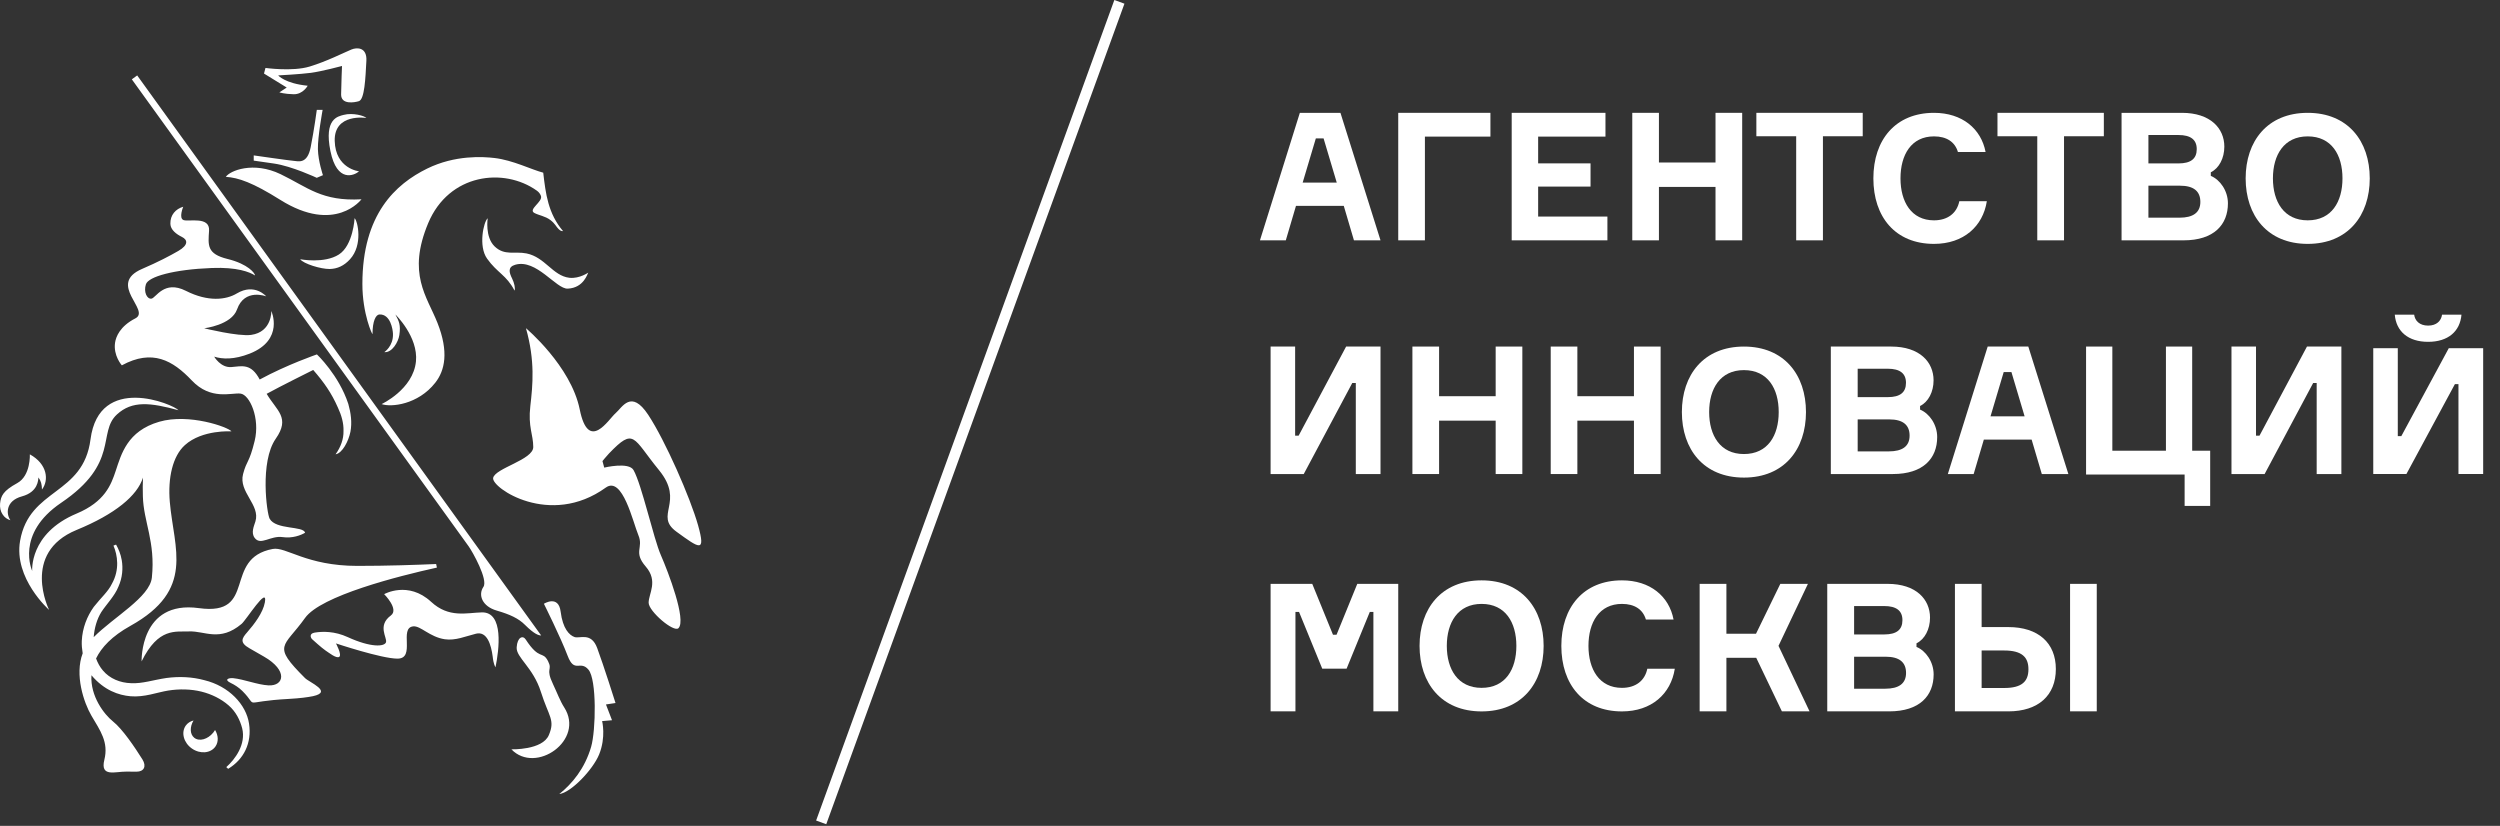
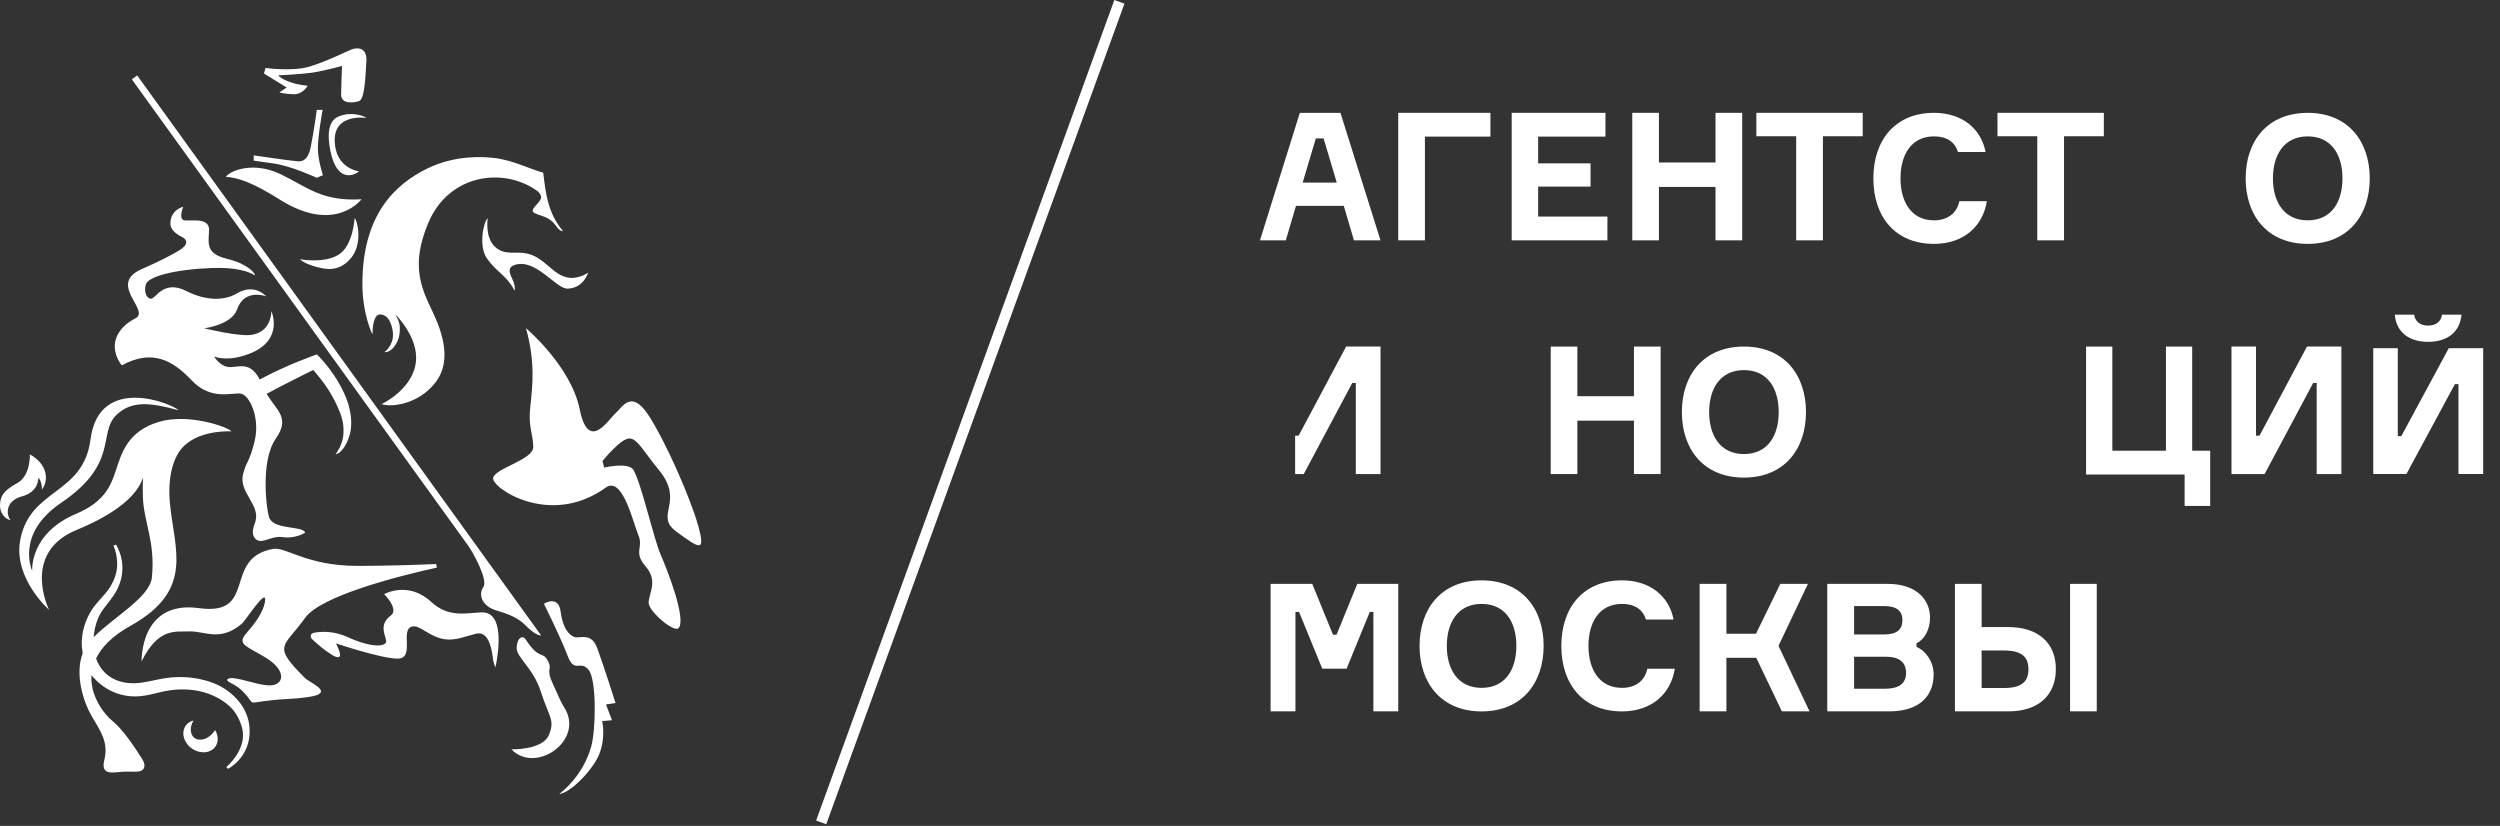
<svg xmlns="http://www.w3.org/2000/svg" width="112" height="37" viewBox="0 0 112 37" fill="none">
  <rect x="0" y="0" width="112" height="37" fill="#333333" stroke="none" />
  <path fill-rule="evenodd" clip-rule="evenodd" d="M58.359 8.182H59.887L59.296 6.199H58.95L58.359 8.182ZM60.201 9.223H58.06L57.604 10.767H56.446L58.233 5.055H60.052L61.847 10.767H60.657L60.201 9.223Z" fill="white" />
  <path fill-rule="evenodd" clip-rule="evenodd" d="M63.836 6.12V10.767H62.641V5.055H66.771V6.12H63.836Z" fill="white" />
  <path fill-rule="evenodd" clip-rule="evenodd" d="M72.012 9.702V10.767H67.724V5.055H71.925V6.12H68.909V7.319H71.256V8.359H68.909V9.702H72.012Z" fill="white" />
  <path fill-rule="evenodd" clip-rule="evenodd" d="M78.05 5.055V10.767H76.855V8.374H74.32V10.767H73.126V5.055H74.32V7.28H76.855V5.055H78.05Z" fill="white" />
  <path fill-rule="evenodd" clip-rule="evenodd" d="M83.45 6.104H81.667V10.767H80.469V6.104H78.685V5.055H83.45V6.104Z" fill="white" />
  <path fill-rule="evenodd" clip-rule="evenodd" d="M89.01 9.014C88.835 10.14 87.969 10.926 86.643 10.926C84.911 10.926 83.927 9.72 83.927 7.991C83.927 6.261 84.919 5.055 86.643 5.055C87.906 5.055 88.755 5.769 88.954 6.809H87.715C87.58 6.356 87.207 6.11 86.643 6.11C85.626 6.11 85.142 6.935 85.142 7.991C85.142 9.038 85.626 9.871 86.643 9.871C87.254 9.871 87.667 9.553 87.778 9.014H89.01Z" fill="white" />
  <path fill-rule="evenodd" clip-rule="evenodd" d="M94.252 6.104H92.468V10.767H91.27V6.104H89.487V5.055H94.252V6.104Z" fill="white" />
-   <path fill-rule="evenodd" clip-rule="evenodd" d="M98.576 9.047C98.576 8.566 98.277 8.319 97.662 8.319H96.249V9.752H97.646C98.245 9.752 98.576 9.526 98.576 9.047ZM98.414 6.68C98.414 6.256 98.139 6.049 97.597 6.049H96.249V7.321H97.605C98.148 7.319 98.414 7.112 98.414 6.68ZM99.811 9.111C99.811 10.062 99.189 10.767 97.824 10.767H95.046V5.055H97.751C99.028 5.055 99.65 5.752 99.65 6.567C99.65 7.088 99.416 7.535 99.044 7.719V7.879C99.456 8.048 99.811 8.543 99.811 9.111Z" fill="white" />
  <path fill-rule="evenodd" clip-rule="evenodd" d="M104.943 7.991C104.943 6.943 104.456 6.11 103.385 6.11C102.322 6.11 101.827 6.943 101.827 7.991C101.827 9.038 102.322 9.871 103.385 9.871C104.456 9.871 104.943 9.038 104.943 7.991ZM106.165 7.991C106.165 9.656 105.189 10.926 103.385 10.926C101.579 10.926 100.605 9.656 100.605 7.991C100.605 6.325 101.579 5.055 103.385 5.055C105.189 5.055 106.165 6.325 106.165 7.991Z" fill="white" />
-   <path fill-rule="evenodd" clip-rule="evenodd" d="M58.022 15.526V19.517H58.179L60.306 15.526H61.847V21.237H60.74V17.158H60.582L58.408 21.237H56.923V15.526H58.022Z" fill="white" />
-   <path fill-rule="evenodd" clip-rule="evenodd" d="M68.201 15.526V21.237H67.006V18.845H64.471V21.237H63.276V15.526H64.471V17.75H67.006V15.526H68.201Z" fill="white" />
+   <path fill-rule="evenodd" clip-rule="evenodd" d="M58.022 15.526V19.517H58.179L60.306 15.526H61.847V21.237H60.74V17.158H60.582L58.408 21.237H56.923H58.022Z" fill="white" />
  <path fill-rule="evenodd" clip-rule="evenodd" d="M74.396 15.526V21.237H73.201V18.845H70.666V21.237H69.472V15.526H70.666V17.75H73.201V15.526H74.396Z" fill="white" />
  <path fill-rule="evenodd" clip-rule="evenodd" d="M79.686 18.461C79.686 17.414 79.199 16.581 78.128 16.581C77.066 16.581 76.57 17.414 76.57 18.461C76.57 19.508 77.066 20.341 78.128 20.341C79.199 20.341 79.686 19.508 79.686 18.461ZM80.908 18.461C80.908 20.127 79.933 21.396 78.128 21.396C76.322 21.396 75.348 20.127 75.348 18.461C75.348 16.795 76.322 15.526 78.128 15.526C79.933 15.526 80.908 16.795 80.908 18.461Z" fill="white" />
-   <path fill-rule="evenodd" clip-rule="evenodd" d="M85.55 19.517C85.55 19.037 85.252 18.789 84.637 18.789H83.224V20.222H84.621C85.22 20.222 85.55 19.997 85.55 19.517ZM85.388 17.15C85.388 16.727 85.114 16.519 84.572 16.519H83.224V17.791H84.58C85.123 17.79 85.388 17.582 85.388 17.15ZM86.786 19.581C86.786 20.533 86.164 21.237 84.799 21.237H82.021V15.526H84.726C86.003 15.526 86.624 16.222 86.624 17.038C86.624 17.558 86.391 18.005 86.019 18.189V18.35C86.43 18.518 86.786 19.013 86.786 19.581Z" fill="white" />
-   <path fill-rule="evenodd" clip-rule="evenodd" d="M89.175 18.653H90.703L90.112 16.669H89.766L89.175 18.653ZM91.017 19.694H88.876L88.42 21.237H87.263L89.049 15.526H90.868L92.663 21.237H91.473L91.017 19.694Z" fill="white" />
  <path fill-rule="evenodd" clip-rule="evenodd" d="M97.871 21.259H93.456V15.526H94.633V20.192H97.034V15.526H98.21V20.192H99.016V22.665H97.871V21.259Z" fill="white" />
  <path fill-rule="evenodd" clip-rule="evenodd" d="M101.069 15.526V19.517H101.226L103.352 15.526H104.894V21.237H103.787V17.158H103.63L101.455 21.237H99.97V15.526H101.069Z" fill="white" />
  <path fill-rule="evenodd" clip-rule="evenodd" d="M110.274 14.097C110.211 14.847 109.674 15.314 108.78 15.314C107.887 15.314 107.348 14.847 107.286 14.097H108.155C108.187 14.365 108.392 14.587 108.78 14.587C109.159 14.587 109.364 14.375 109.404 14.097H110.274ZM107.421 15.598V19.539H107.579L109.706 15.598H111.246V21.236H110.139V17.208H109.98L107.807 21.236H106.322V15.598H107.421Z" fill="white" />
  <path fill-rule="evenodd" clip-rule="evenodd" d="M56.923 26.157H58.789L59.718 28.437H59.877L60.806 26.157H62.641V31.869H61.528V27.414H61.367L60.327 29.957H59.237L58.197 27.414H58.036V31.869H56.923V26.157Z" fill="white" />
  <path fill-rule="evenodd" clip-rule="evenodd" d="M67.933 28.936C67.933 27.889 67.446 27.055 66.375 27.055C65.313 27.055 64.817 27.889 64.817 28.936C64.817 29.983 65.313 30.816 66.375 30.816C67.446 30.816 67.933 29.983 67.933 28.936ZM69.155 28.936C69.155 30.601 68.18 31.871 66.375 31.871C64.569 31.871 63.596 30.601 63.596 28.936C63.596 27.27 64.569 26 66.375 26C68.18 26 69.155 27.27 69.155 28.936Z" fill="white" />
  <path fill-rule="evenodd" clip-rule="evenodd" d="M75.031 29.959C74.856 31.085 73.991 31.871 72.664 31.871C70.933 31.871 69.948 30.665 69.948 28.936C69.948 27.206 70.941 26 72.664 26C73.927 26 74.777 26.714 74.975 27.754H73.736C73.601 27.301 73.228 27.055 72.664 27.055C71.648 27.055 71.163 27.881 71.163 28.936C71.163 29.983 71.648 30.816 72.664 30.816C73.276 30.816 73.689 30.498 73.8 29.959H75.031Z" fill="white" />
  <path fill-rule="evenodd" clip-rule="evenodd" d="M76.144 26.157H77.343V28.39H78.67L79.758 26.157H80.995L79.677 28.934L81.068 31.869H79.829L78.679 29.469H77.343V31.869H76.144V26.157Z" fill="white" />
  <path fill-rule="evenodd" clip-rule="evenodd" d="M85.391 30.149C85.391 29.669 85.092 29.421 84.478 29.421H83.064V30.854H84.462C85.061 30.854 85.391 30.628 85.391 30.149ZM85.229 27.782C85.229 27.358 84.954 27.151 84.412 27.151H83.064V28.423H84.42C84.964 28.422 85.229 28.214 85.229 27.782ZM86.627 30.213C86.627 31.165 86.004 31.869 84.639 31.869H81.861V26.157H84.567C85.844 26.157 86.465 26.854 86.465 27.669C86.465 28.19 86.231 28.637 85.859 28.821V28.982C86.271 29.15 86.627 29.645 86.627 30.213Z" fill="white" />
  <path fill-rule="evenodd" clip-rule="evenodd" d="M92.739 31.869H93.935V26.157H92.739V31.869ZM90.874 29.981C90.874 29.445 90.585 29.142 89.789 29.142H88.777V30.822H89.789C90.585 30.822 90.874 30.525 90.874 29.981ZM87.581 31.869V26.157H88.777V28.093H89.973C91.315 28.093 92.102 28.805 92.102 29.973C92.102 31.157 91.314 31.869 89.973 31.869H87.581Z" fill="white" />
  <path fill-rule="evenodd" clip-rule="evenodd" d="M9.556 32.818C9.307 33.126 8.926 33.231 8.701 33.051C8.504 32.892 8.498 32.564 8.67 32.277C8.528 32.314 8.402 32.391 8.318 32.512C8.106 32.819 8.229 33.277 8.597 33.534C8.966 33.792 9.438 33.75 9.651 33.444C9.8 33.232 9.782 32.945 9.635 32.704C9.612 32.742 9.586 32.782 9.556 32.818ZM22.162 11.042C21.718 10.617 21.849 9.778 21.849 9.778C21.663 9.935 21.424 11.031 21.82 11.585C22.277 12.229 22.688 12.319 23.051 13.019C23.095 12.919 23.038 12.669 22.944 12.481C22.801 12.195 22.746 11.959 23.082 11.861C24.031 11.585 24.914 12.954 25.433 12.931C26.159 12.9 26.321 12.249 26.352 12.218C26.383 12.187 25.97 12.5 25.503 12.444C24.764 12.355 24.421 11.524 23.59 11.354C23.057 11.247 22.608 11.468 22.162 11.042ZM21.657 26.292C21.411 26.653 21.599 27.163 22.253 27.354C22.842 27.525 23.232 27.704 23.52 27.995C23.944 28.418 24.142 28.471 24.244 28.468L6.146 3.379L5.906 3.554C5.906 3.554 16.35 18.033 20.995 24.475C21.168 24.715 21.875 25.971 21.657 26.292ZM21.587 27.435C20.899 27.452 20.109 27.697 19.314 26.961C18.284 26.009 17.21 26.618 17.21 26.618C17.21 26.618 17.888 27.294 17.511 27.573C16.896 28.027 17.348 28.56 17.294 28.768C17.238 28.975 16.619 29.019 15.584 28.545C14.995 28.273 14.456 28.283 14.101 28.34C13.833 28.384 13.922 28.579 13.982 28.635C13.982 28.635 14.418 29.034 14.587 29.145C14.724 29.231 15.07 29.519 15.2 29.426C15.326 29.335 15.051 28.825 15.051 28.825C15.051 28.825 17.093 29.507 17.807 29.507C18.637 29.507 17.86 28.126 18.513 28.061C18.842 28.027 19.253 28.541 19.93 28.639C20.403 28.708 20.858 28.506 21.323 28.39C21.817 28.267 22.004 28.879 22.073 29.419C22.085 29.507 22.103 29.73 22.198 29.894C22.36 29.116 22.578 27.412 21.587 27.435ZM26.754 29.032C26.485 28.307 25.972 28.62 25.741 28.54C25.511 28.46 25.213 28.173 25.117 27.404C25.021 26.633 24.367 27.049 24.367 27.049C24.367 27.049 25.124 28.568 25.429 29.377C25.735 30.185 25.992 29.558 26.364 30.002C26.739 30.446 26.696 32.723 26.483 33.456C26.201 34.428 25.633 35.112 25.055 35.573C25.582 35.512 26.563 34.479 26.84 33.801C27.157 33.024 26.975 32.305 26.975 32.305L27.418 32.266L27.147 31.56L27.575 31.495C27.578 31.495 27.023 29.755 26.754 29.032ZM9.159 30.473C8.618 30.324 8.034 30.297 7.456 30.374C6.858 30.463 6.378 30.632 5.878 30.607C5.381 30.594 4.915 30.4 4.612 30.04C4.475 29.882 4.376 29.696 4.304 29.5C4.544 29.004 5.011 28.501 5.843 28.038C8.75 26.422 7.789 24.599 7.607 22.486C7.515 21.413 7.733 20.435 8.284 19.94C9.063 19.238 10.371 19.325 10.371 19.325C10.222 19.134 8.47 18.506 7.132 18.895C5.699 19.311 5.434 20.349 5.187 21.086C4.975 21.726 4.696 22.478 3.43 23.009C1.299 23.903 1.443 25.579 1.443 25.579C1.443 25.579 0.671 23.924 2.74 22.525C5.369 20.749 4.357 19.384 5.236 18.57C5.923 17.936 6.743 18.037 7.997 18.379C7.773 18.113 4.441 16.716 4.055 19.683C3.728 22.206 1.318 21.854 0.9 24.228C0.606 25.912 2.199 27.323 2.199 27.323C2.199 27.323 0.926 24.773 3.43 23.742C5.162 23.031 6.149 22.209 6.406 21.397C6.391 21.657 6.394 21.933 6.401 22.234C6.428 23.376 6.971 24.267 6.804 25.873C6.712 26.756 5.098 27.638 4.197 28.545C4.229 28.138 4.338 27.743 4.541 27.417C4.769 27.07 5.141 26.696 5.304 26.285C5.489 25.879 5.515 25.448 5.455 25.099C5.407 24.815 5.307 24.589 5.2 24.398C5.159 24.415 5.121 24.431 5.083 24.443C5.266 24.87 5.367 25.52 5.015 26.15C4.841 26.511 4.531 26.767 4.2 27.19C3.9 27.609 3.691 28.137 3.664 28.712C3.656 28.894 3.673 29.081 3.704 29.269C3.336 30.233 3.756 31.479 4.092 32.055C4.494 32.741 4.872 33.243 4.675 34.039C4.478 34.836 5.17 34.56 5.66 34.568C5.814 34.57 5.975 34.571 6.122 34.571C6.444 34.57 6.577 34.336 6.379 34.019C6.036 33.473 5.492 32.664 5.059 32.318C4.671 32.008 4.039 31.194 4.097 30.251C4.669 30.93 5.312 31.144 5.843 31.192C6.467 31.248 7.056 31.012 7.536 30.937C8.039 30.857 8.555 30.87 9.022 30.984C9.488 31.1 9.912 31.314 10.239 31.599C10.57 31.883 10.753 32.261 10.849 32.625C11.029 33.342 10.536 34.014 10.138 34.367C10.163 34.394 10.194 34.419 10.221 34.444C10.917 34.025 11.292 33.293 11.157 32.419C11.029 31.56 10.252 30.738 9.159 30.473ZM8.592 17.044C9.446 17.947 10.364 17.584 10.775 17.633C11.185 17.68 11.658 18.732 11.409 19.752C11.159 20.772 11.06 20.596 10.89 21.236C10.676 22.042 11.674 22.62 11.442 23.362C11.379 23.569 11.235 23.865 11.409 24.097C11.678 24.459 12.115 23.982 12.667 24.063C13.099 24.125 13.479 23.98 13.667 23.867C13.602 23.552 12.358 23.745 12.079 23.236C11.957 23.012 11.631 20.694 12.352 19.657C13.016 18.708 12.4 18.41 11.946 17.643C12.568 17.301 14.032 16.574 14.032 16.574C14.511 17.125 14.85 17.602 15.141 18.267C15.295 18.597 15.401 18.953 15.389 19.31C15.398 19.672 15.263 20.029 15.034 20.353C15.337 20.305 15.615 19.763 15.699 19.345C15.779 18.926 15.718 18.494 15.604 18.095C15.181 16.802 14.198 15.877 14.198 15.877C14.198 15.877 12.868 16.333 11.635 17.002C11.246 16.272 10.855 16.402 10.368 16.444C9.886 16.486 9.595 15.977 9.595 15.977C9.969 16.096 10.489 16.116 11.187 15.842C12.749 15.225 12.156 13.933 12.156 13.933C12.156 13.933 12.189 14.871 11.254 15.003C10.673 15.085 9.148 14.707 9.148 14.707C9.148 14.707 10.37 14.565 10.619 13.862C10.958 12.899 11.927 13.277 11.927 13.277C11.927 13.277 11.41 12.669 10.612 13.145C10.126 13.438 9.319 13.532 8.329 13.03C7.341 12.53 6.982 13.36 6.781 13.38C6.582 13.403 6.426 13.076 6.537 12.735C6.65 12.393 7.786 12.071 9.496 12.006C10.626 11.963 11.18 12.185 11.425 12.341C11.428 12.248 11.123 11.83 10.193 11.602C9.262 11.372 9.323 10.992 9.366 10.336C9.41 9.68 8.456 9.942 8.225 9.86C7.993 9.777 8.209 9.262 8.209 9.262C7.875 9.358 7.621 9.627 7.633 10.029C7.64 10.296 7.897 10.49 8.153 10.616C8.409 10.743 8.451 10.973 7.991 11.241C7.618 11.457 7.085 11.738 6.37 12.045C4.778 12.727 6.765 13.902 6.066 14.262C5.365 14.622 5.194 15.093 5.155 15.35C5.068 15.932 5.458 16.367 5.458 16.367C6.826 15.624 7.737 16.143 8.592 17.044ZM16.689 14.96C16.689 14.376 16.839 14.094 17 14.088C17.493 14.067 17.599 14.765 17.605 14.955C17.626 15.511 17.215 15.777 17.215 15.777C17.567 15.807 17.845 15.32 17.891 15.01C17.957 14.552 17.876 14.393 17.714 14.089C17.714 14.089 18.744 15.086 18.635 16.192C18.51 17.446 17.096 18.103 17.096 18.103C17.515 18.254 18.727 18.132 19.501 17.145C19.929 16.599 20.116 15.77 19.597 14.462C19.128 13.275 18.231 12.27 19.184 9.995C20.113 7.777 22.571 7.487 24.05 8.541C24.146 8.608 24.202 8.691 24.234 8.777C24.33 9.04 23.64 9.383 23.942 9.542C24.15 9.651 24.422 9.68 24.658 9.858C24.873 10.022 24.917 10.161 25.026 10.263C25.109 10.34 25.146 10.354 25.226 10.354C24.556 9.571 24.445 8.679 24.337 7.736C23.812 7.601 22.979 7.175 22.155 7.079C21.64 7.018 20.391 6.937 19.138 7.552C17.727 8.245 16.235 9.593 16.235 12.719C16.234 14.063 16.689 15.037 16.689 14.96ZM0.984 22.237C1.711 22.039 1.711 21.5 1.721 21.389C1.837 21.543 1.878 21.712 1.88 21.931C2.201 21.513 2.124 20.788 1.337 20.355C1.337 20.355 1.382 21.308 0.773 21.643C0.138 21.992 0.039 22.215 0.003 22.56C-0.011 22.729 0.021 22.905 0.113 23.04C0.196 23.177 0.335 23.273 0.467 23.305C0.274 23.047 0.236 22.44 0.984 22.237ZM16.194 8.928C14.412 9.029 13.789 8.391 12.572 7.804C11.35 7.215 10.301 7.645 10.117 7.923C10.684 7.958 11.329 8.184 12.552 8.951C15.019 10.501 16.194 8.928 16.194 8.928ZM15.395 5.147C15.137 5.216 14.51 5.318 14.802 6.763C15.096 8.211 15.877 7.86 16.087 7.675C16.087 7.675 15.026 7.564 14.995 6.31C14.965 5.054 16.414 5.285 16.414 5.285C16.327 5.188 15.806 5.038 15.395 5.147ZM31.275 23.538C30.924 22.29 29.805 19.744 29.04 18.584C28.271 17.422 27.878 18.255 27.572 18.517C27.265 18.78 26.366 20.293 25.972 18.343C25.576 16.391 23.562 14.702 23.562 14.702C23.978 16.171 23.867 17.246 23.759 18.189C23.651 19.13 23.89 19.46 23.89 20.028C23.89 20.599 22.184 20.972 22.093 21.41C22.006 21.849 24.635 23.649 27.138 21.845C27.89 21.302 28.359 23.407 28.599 23.976C28.841 24.547 28.358 24.723 28.928 25.38C29.498 26.038 29.059 26.592 29.059 27.002C29.059 27.386 30.189 28.352 30.396 28.141C30.76 27.778 29.935 25.62 29.608 24.874C29.279 24.128 28.753 21.716 28.382 21.059C28.168 20.683 27.069 20.949 27.069 20.949L26.991 20.657C26.991 20.657 27.144 20.462 27.285 20.314C28.427 19.129 28.337 19.611 29.521 21.059C30.703 22.505 29.279 23.077 30.308 23.822C31.338 24.569 31.624 24.788 31.275 23.538ZM12.516 4.138C12.516 4.138 12.736 4.213 13.155 4.222C13.575 4.23 13.784 3.841 13.784 3.841C12.761 3.739 12.462 3.378 12.462 3.378C12.462 3.378 13.437 3.328 13.93 3.263C14.423 3.197 15.322 2.956 15.322 2.956C15.322 2.956 15.288 3.762 15.282 4.23C15.277 4.698 15.879 4.595 16.079 4.532C16.332 4.452 16.372 3.519 16.414 2.721C16.445 2.117 15.998 2.112 15.742 2.219C15.366 2.376 14.65 2.744 13.877 2.98C13.104 3.216 11.893 3.044 11.893 3.044L11.827 3.295L12.845 3.922L12.516 4.138ZM14.191 7.966L14.468 7.848C14.468 7.848 14.256 7.23 14.242 6.684C14.229 6.135 14.454 4.921 14.454 4.921H14.193C14.193 4.921 14.074 5.813 13.919 6.593C13.766 7.373 13.357 7.221 13.157 7.206C12.956 7.191 11.367 6.962 11.367 6.962V7.196C11.367 7.196 11.467 7.21 12.271 7.326C13.076 7.442 14.191 7.966 14.191 7.966ZM15.183 11.401C14.527 11.822 13.449 11.614 13.449 11.614C13.594 11.817 14.376 12.057 14.77 12.051C15.111 12.044 15.413 11.909 15.681 11.614C16.266 10.974 16.028 9.908 15.886 9.774C15.887 9.774 15.822 10.992 15.183 11.401ZM13.666 30.379C12.159 28.875 12.709 29.027 13.666 27.685C14.374 26.691 17.831 25.813 19.573 25.428L19.539 25.268C18.656 25.307 17.333 25.353 16.005 25.352C13.728 25.351 12.81 24.483 12.22 24.593C9.957 25.016 11.566 27.612 8.911 27.244C6.256 26.878 6.344 29.63 6.344 29.63C7.097 28.099 7.875 28.314 8.475 28.288C9.17 28.259 9.847 28.771 10.822 27.951C11.036 27.773 12.006 26.203 11.866 26.987C11.785 27.446 11.388 27.969 11.071 28.329C10.845 28.586 10.714 28.782 11.174 29.042C11.338 29.135 11.553 29.259 11.832 29.42C12.908 30.038 12.729 30.741 12.029 30.705C11.53 30.678 10.941 30.433 10.447 30.382C10.247 30.362 10.019 30.444 10.336 30.596C10.503 30.676 10.691 30.791 10.856 30.954C11.644 31.743 10.702 31.432 12.959 31.31C13.44 31.283 13.781 31.238 14.024 31.188C14.921 30.992 13.864 30.576 13.666 30.379ZM25.276 31.691C25.094 31.409 24.948 31.012 24.779 30.658C24.418 29.905 24.772 30.049 24.55 29.615C24.3 29.135 24.176 29.606 23.549 28.645C23.426 28.455 23.177 28.538 23.147 28.998C23.114 29.457 23.883 29.89 24.234 31.002C24.588 32.116 24.877 32.245 24.59 32.928C24.307 33.612 22.911 33.57 22.911 33.57C24.001 34.705 26.218 33.158 25.276 31.691Z" fill="white" />
  <path fill-rule="evenodd" clip-rule="evenodd" d="M37.016 36.925L36.562 36.76L49.923 0L50.375 0.165L37.016 36.925Z" fill="white" />
</svg>